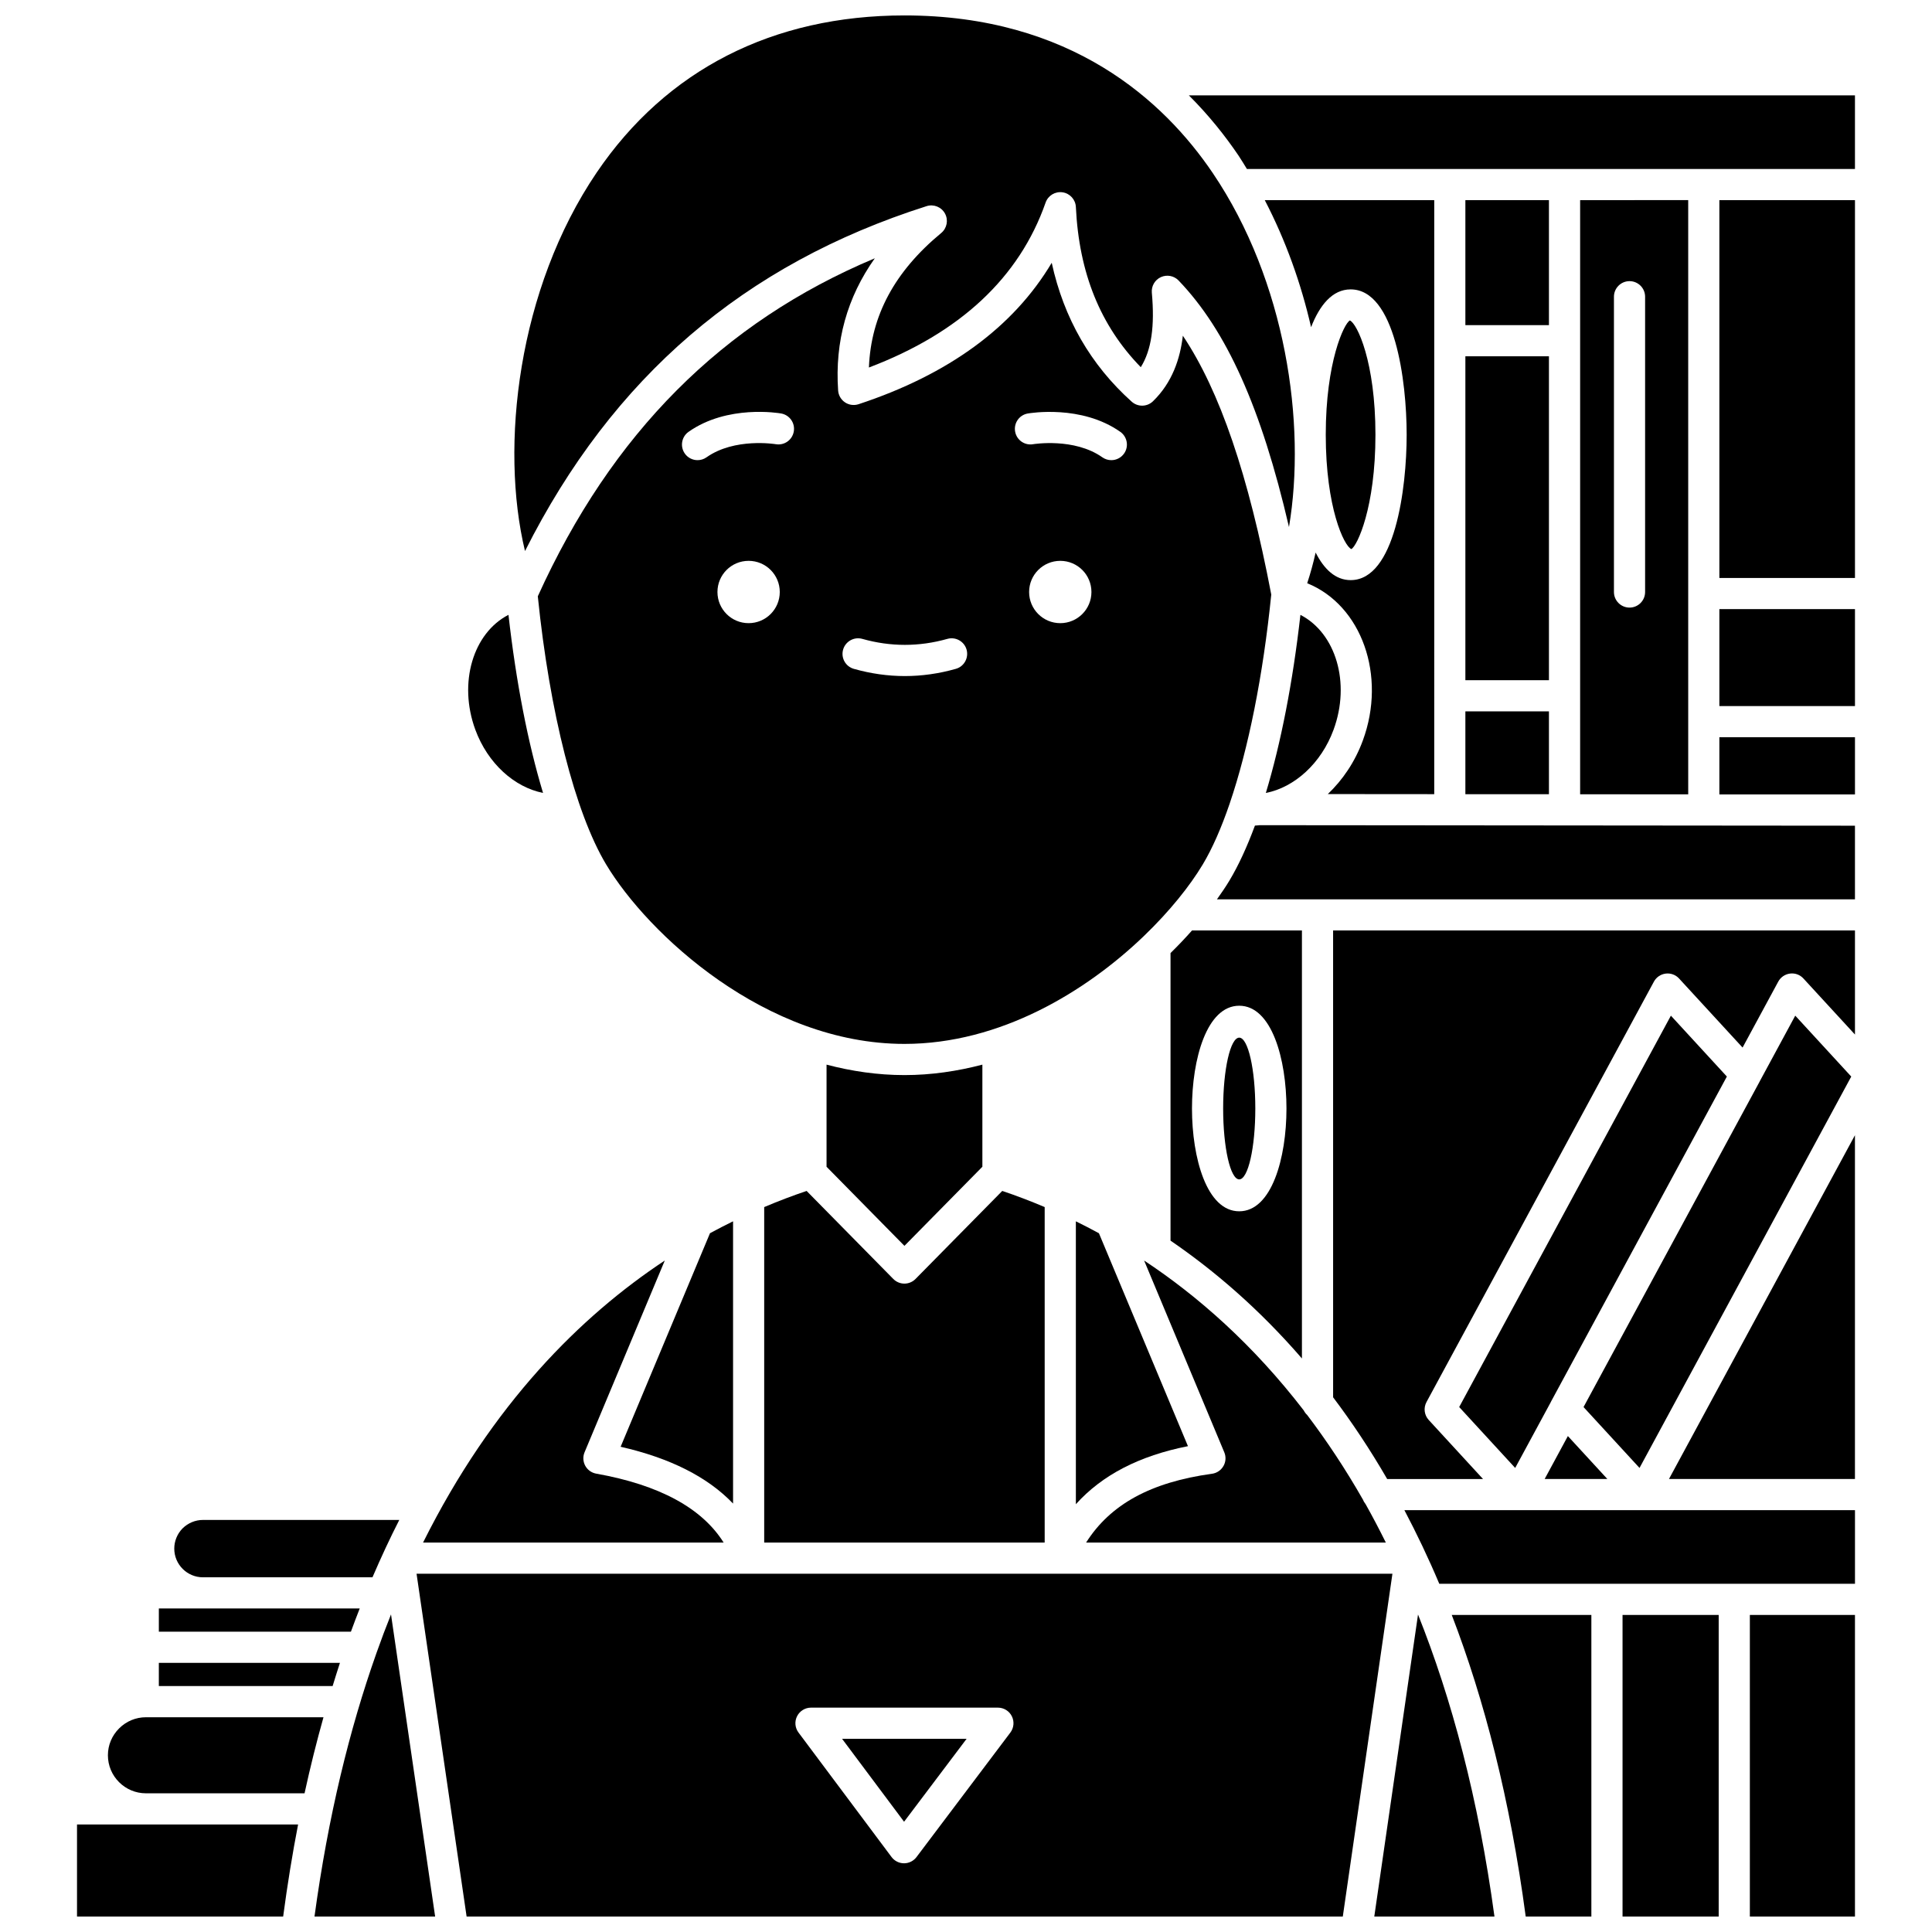
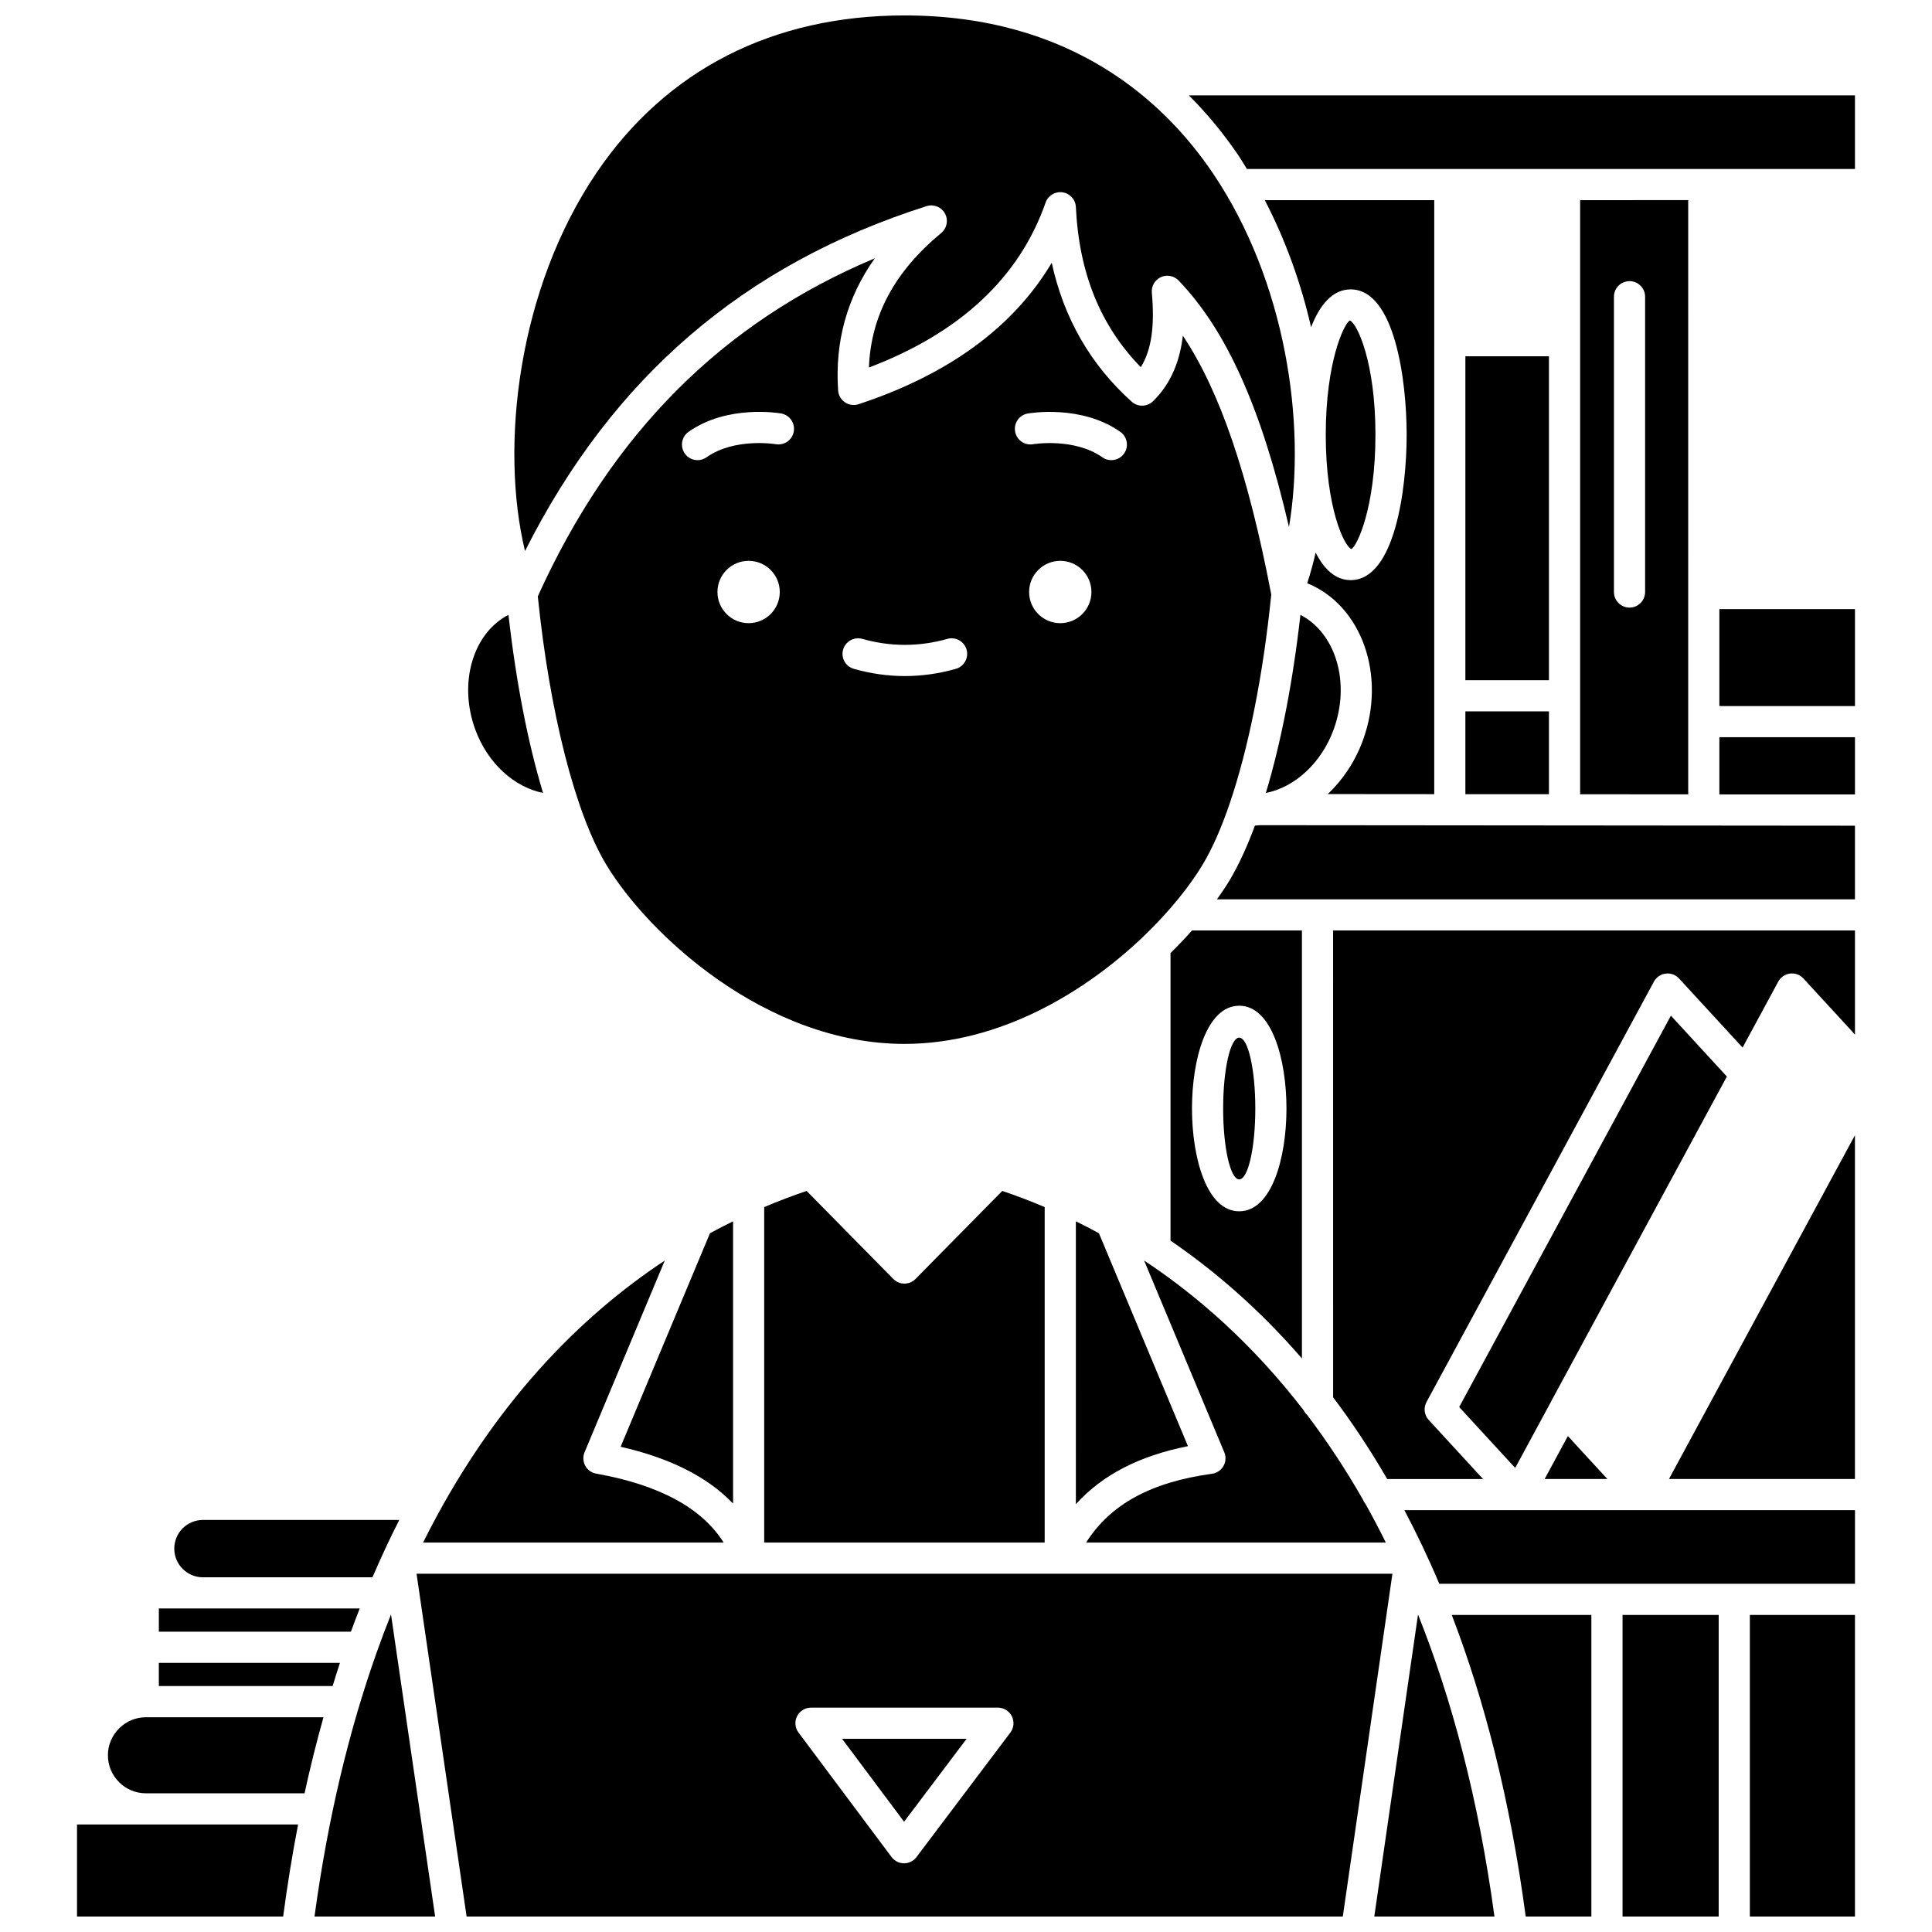
<svg xmlns="http://www.w3.org/2000/svg" width="800px" height="800px" version="1.1" viewBox="144 144 512 512">
  <defs>
    <clipPath id="h">
      <path d="m227 571h33v80.902h-33z" />
    </clipPath>
    <clipPath id="g">
      <path d="m164 627h60v24.902h-60z" />
    </clipPath>
    <clipPath id="f">
      <path d="m280 148.09h208v142.91h-208z" />
    </clipPath>
    <clipPath id="e">
      <path d="m528 571h38v80.902h-38z" />
    </clipPath>
    <clipPath id="d">
      <path d="m607 571h29v80.902h-29z" />
    </clipPath>
    <clipPath id="c">
      <path d="m573 571h27v80.902h-27z" />
    </clipPath>
    <clipPath id="b">
      <path d="m254 561h259v90.902h-259z" />
    </clipPath>
    <clipPath id="a">
      <path d="m508 571h33v80.902h-33z" />
    </clipPath>
  </defs>
  <path d="m239.33 570.26h-53.234v6.152h50.902c0.758-2.086 1.539-4.129 2.332-6.152z" />
  <path d="m197.78 562h44.93c2.277-5.289 4.637-10.375 7.102-15.195l-52.031-0.004c-2.012 0-3.93 0.797-5.41 2.246-1.391 1.422-2.188 3.34-2.188 5.352 0 4.191 3.406 7.602 7.598 7.602z" />
  <g clip-path="url(#h)">
    <path d="m243.78 582.03c-0.023 0.062-0.043 0.129-0.066 0.191-7.07 19.996-12.746 43.035-16.371 69.688h31.973l-11.695-80.07c-1.324 3.301-2.606 6.695-3.84 10.191z" />
  </g>
  <path d="m502.12 289.51c1.539-0.797 6.387-10.984 6.387-30.293s-4.852-29.496-6.781-30.293c-1.539 0.801-6.387 10.984-6.387 30.293s4.852 29.492 6.781 30.293z" />
  <path d="m287.91 354.13c-3.981-13.168-7.137-29.285-9.16-47.191-9.371 4.824-13.355 18.004-8.785 30.438 3.293 8.945 10.355 15.258 17.945 16.754z" />
  <path d="m302 534.53c-1.234-0.219-2.305-0.988-2.902-2.086-0.598-1.098-0.668-2.414-0.184-3.57l21.262-50.82c-22.215 14.691-45.707 37.953-64.059 74.738h79.652c-5.731-9.121-17.004-15.277-33.77-18.262z" />
  <path d="m234.09 584.67h-47.996v6.152h46.055c0.641-2.062 1.273-4.144 1.941-6.152z" />
  <path d="m524.09 197.04h-44.914c5.566 10.688 9.637 22.133 12.273 33.664 2.293-5.852 5.648-10.012 10.484-10.012 11.715 0 14.848 24.215 14.848 38.523 0 14.309-3.125 38.523-14.848 38.523-4.051 0-7.059-2.934-9.277-7.309-0.633 2.856-1.387 5.555-2.234 8.133 14.445 5.848 21.066 24.5 14.746 41.672-2.086 5.68-5.348 10.465-9.285 14.203l28.203 0.023z" />
  <path d="m182.67 599.09c-2.676 0-5.203 1.055-7.109 2.961-1.91 1.906-2.965 4.434-2.965 7.117 0 5.555 4.523 10.078 10.078 10.078l42.035-0.004c1.523-7.004 3.203-13.699 5.016-20.152z" />
  <g clip-path="url(#g)">
    <path d="m164.41 627.5v24.406h54.629c1.129-8.469 2.449-16.613 3.961-24.406z" />
  </g>
  <path d="m505.87 542.57c-0.258-0.336-0.488-0.676-0.633-1.078-4.707-8.254-9.684-15.727-14.828-22.516-0.371-0.34-0.668-0.738-0.898-1.195-13.523-17.562-28.172-30.379-42.309-39.727l21.246 50.824c0.496 1.184 0.414 2.527-0.227 3.641-0.637 1.113-1.75 1.867-3.023 2.043-16.211 2.227-26.957 8.105-33.371 18.234h79.434c-1.75-3.519-3.543-6.949-5.391-10.227z" />
  <path d="m458.82 527.25-23.594-56.43c-2.066-1.129-4.102-2.164-6.113-3.156l0.004 74.969c6.965-7.746 16.801-12.828 29.703-15.383z" />
  <g clip-path="url(#f)">
    <path d="m389.55 198.63c1.898-0.594 3.93 0.223 4.879 1.957 0.945 1.734 0.527 3.898-0.996 5.16-12.328 10.195-18.633 21.898-19.16 35.648 24.129-9.152 39.867-23.836 46.82-43.703 0.652-1.867 2.519-3.008 4.492-2.727 1.957 0.285 3.438 1.918 3.531 3.891 0.84 17.504 6.477 31.438 17.203 42.453 2.82-4.523 3.731-10.816 2.93-19.746-0.156-1.746 0.805-3.398 2.402-4.125 1.598-0.723 3.473-0.367 4.688 0.898 12.684 13.211 21.918 33.703 29.254 65.328 4.621-27.375-0.828-65.176-20.199-93.805-12.895-19.059-37.535-41.77-81.699-41.77-34.879 0-63.074 14.387-81.547 41.605-20.969 30.902-25.703 72.617-19.016 100.34 23.191-46.066 58.082-76.027 106.42-91.402z" />
  </g>
  <path d="m383.59 626.78 16.574-21.98h-33.004z" />
  <path d="m346.52 463.89v88.906h74.332v-88.91c-3.91-1.656-7.68-3.082-11.242-4.277l-22.992 23.332c-0.777 0.785-1.836 1.23-2.941 1.23-1.105 0-2.164-0.441-2.941-1.23l-22.973-23.328c-3.559 1.199-7.336 2.621-11.242 4.277z" />
  <path d="m476.67 437.77c0 10.371-1.906 18.781-4.262 18.781-2.352 0-4.262-8.41-4.262-18.781 0-10.375 1.91-18.781 4.262-18.781 2.356 0 4.262 8.406 4.262 18.781" />
  <path d="m338.27 542.46v-74.801c-2.016 0.992-4.051 2.031-6.117 3.156l-23.68 56.594c13.117 2.984 23.074 8.02 29.797 15.051z" />
  <path d="m469.89 356.91c4.938-14.473 8.844-33.871 11.008-55.352-6.051-31.676-13.602-53.902-23.43-68.594-0.715 6.121-2.82 12.434-7.922 17.379-1.559 1.508-4.019 1.551-5.633 0.105-10.895-9.773-17.992-22.113-21.195-36.805-10.141 17.023-27.301 29.598-51.191 37.477-1.215 0.391-2.543 0.219-3.598-0.496-1.059-0.711-1.73-1.875-1.816-3.144-0.891-12.953 2.375-24.684 9.723-35.035-40.441 16.977-69.754 46.441-89.312 89.582 3.152 30.855 9.895 57.367 18.109 71.059 11.035 18.398 42.25 47.559 79.059 47.559 25.414 0 48.156-13.91 63.434-28.57l0.074-0.074c6.809-6.547 12.141-13.238 15.543-18.91 2.539-4.234 4.934-9.695 7.133-16.125 0.004-0.012 0.008-0.035 0.016-0.055zm-127.5-47.766c-4.562 0-8.258-3.695-8.258-8.258s3.695-8.258 8.258-8.258 8.258 3.695 8.258 8.258-3.699 8.258-8.258 8.258zm7.199-47.426c-0.117-0.02-10.895-1.789-18.352 3.473-0.723 0.512-1.551 0.754-2.375 0.754-1.297 0-2.578-0.605-3.379-1.75-1.312-1.867-0.867-4.445 0.996-5.758 10.309-7.266 23.957-4.965 24.531-4.859 2.246 0.395 3.746 2.535 3.352 4.781-0.398 2.25-2.512 3.742-4.773 3.359zm47.711 59.535c-4.473 1.27-9.02 1.91-13.512 1.91-4.488 0-9.035-0.645-13.512-1.91-2.191-0.621-3.469-2.902-2.844-5.098 0.621-2.191 2.918-3.469 5.098-2.844 7.488 2.113 15.043 2.113 22.527 0 2.188-0.621 4.477 0.652 5.098 2.844 0.613 2.195-0.656 4.477-2.856 5.098zm27.684-12.109c-4.562 0-8.258-3.695-8.258-8.258s3.695-8.258 8.258-8.258 8.258 3.695 8.258 8.258-3.699 8.258-8.258 8.258zm16.906-44.949c-0.805 1.141-2.082 1.75-3.379 1.75-0.82 0-1.652-0.242-2.375-0.754-7.461-5.258-18.242-3.492-18.352-3.473-2.254 0.391-4.383-1.117-4.769-3.367-0.387-2.242 1.105-4.379 3.348-4.769 0.574-0.102 14.223-2.406 24.531 4.859 1.863 1.316 2.309 3.894 0.996 5.754z" />
  <path d="m454.2 396.58v76.199c11.621 7.957 23.504 18.137 34.824 31.23v-113.43h-29.125c-1.758 1.992-3.668 3.996-5.699 5.996zm18.207 13.949c8.602 0 12.52 14.117 12.52 27.238s-3.918 27.238-12.52 27.238c-8.602 0-12.52-14.117-12.52-27.238 0-13.117 3.918-27.238 12.52-27.238z" />
  <path d="m497.41 337.38c4.57-12.434 0.586-25.613-8.785-30.434-2.023 17.91-5.184 34.031-9.164 47.199 7.586-1.488 14.66-7.812 17.949-16.766z" />
-   <path d="m404.34 453.2v-27.059c-6.633 1.738-13.535 2.769-20.648 2.769-7.109 0-14.016-1.027-20.648-2.769v27.062l20.641 20.961z" />
  <path d="m459.06 169.27c5.285 5.269 9.633 10.746 13.168 15.969 0.781 1.152 1.473 2.359 2.215 3.539h161.14v-19.508z" />
  <path d="m532.34 238.42h22.145v85.84h-22.145z" />
  <path d="m497.29 514.3c4.965 6.578 9.762 13.777 14.328 21.656h25.398l-14.387-15.648c-1.195-1.297-1.43-3.207-0.59-4.758l60.262-111.4c0.637-1.176 1.797-1.969 3.121-2.137 1.328-0.168 2.648 0.316 3.547 1.301l16.832 18.301 9.453-17.473c0.637-1.176 1.797-1.969 3.121-2.137 1.344-0.168 2.648 0.316 3.547 1.301l13.664 14.859v-27.582h-138.3z" />
  <path d="m476.57 362.79c-2.09 5.637-4.348 10.551-6.75 14.559-0.953 1.586-2.09 3.266-3.316 4.981h169.08v-19.512l-157.73-0.137c-0.43 0.023-0.852 0.105-1.285 0.109z" />
  <path d="m635.58 535.95v-91.105l-49.285 91.105z" />
-   <path d="m532.34 197.04h22.145v33.125h-22.145z" />
  <path d="m599.65 305.42h35.938v25.695h-35.938z" />
  <path d="m562.75 197.04v157.45l28.645 0.023-0.004-157.48zm17.219 103.85c0 2.281-1.852 4.129-4.129 4.129-2.281 0-4.129-1.852-4.129-4.129v-78.254c0-2.281 1.852-4.129 4.129-4.129 2.281 0 4.129 1.852 4.129 4.129z" />
-   <path d="m599.65 197.04h35.938v100.13h-35.938z" />
  <path d="m532.34 332.52h22.145v21.953h-22.145z" />
-   <path d="m634.6 429.3-14.84-16.141-9.422 17.422c-0.008 0.016-0.008 0.039-0.02 0.055l-46.664 86.25 14.836 16.133z" />
  <g clip-path="url(#e)">
    <path d="m548.33 651.9h17.398v-79.926h-37c8.629 22.449 15.461 48.871 19.602 79.926z" />
  </g>
  <g clip-path="url(#d)">
    <path d="m607.73 571.98h27.855v79.926h-27.855z" />
  </g>
  <g clip-path="url(#c)">
    <path d="m573.99 571.98h25.48v79.926h-25.48z" />
  </g>
  <g clip-path="url(#b)">
    <path d="m254.39 561.05 13.266 90.852h232.2l13.152-90.852zm157.36 42.105-24.871 32.992c-0.781 1.031-2 1.645-3.297 1.645h-0.008c-1.297 0-2.523-0.617-3.301-1.656l-24.66-32.992c-0.938-1.25-1.086-2.922-0.383-4.32 0.703-1.395 2.133-2.281 3.691-2.281h49.535c1.566 0 3 0.883 3.695 2.289 0.695 1.398 0.543 3.074-0.402 4.324z" />
  </g>
  <g clip-path="url(#a)">
    <path d="m508.2 651.9h31.848c-4.262-31.379-11.367-57.766-20.258-80.035z" />
  </g>
  <path d="m599.65 339.37h35.938v15.164h-35.938z" />
  <path d="m530.7 516.88 14.84 16.141 9.418-17.41c0.012-0.02 0.012-0.047 0.023-0.07l46.656-86.246-14.832-16.133z" />
  <path d="m553.35 535.95h16.617l-10.465-11.379z" />
  <path d="m525.43 563.72h110.16v-19.508h-119.41c3.231 6.129 6.332 12.605 9.246 19.508z" />
</svg>